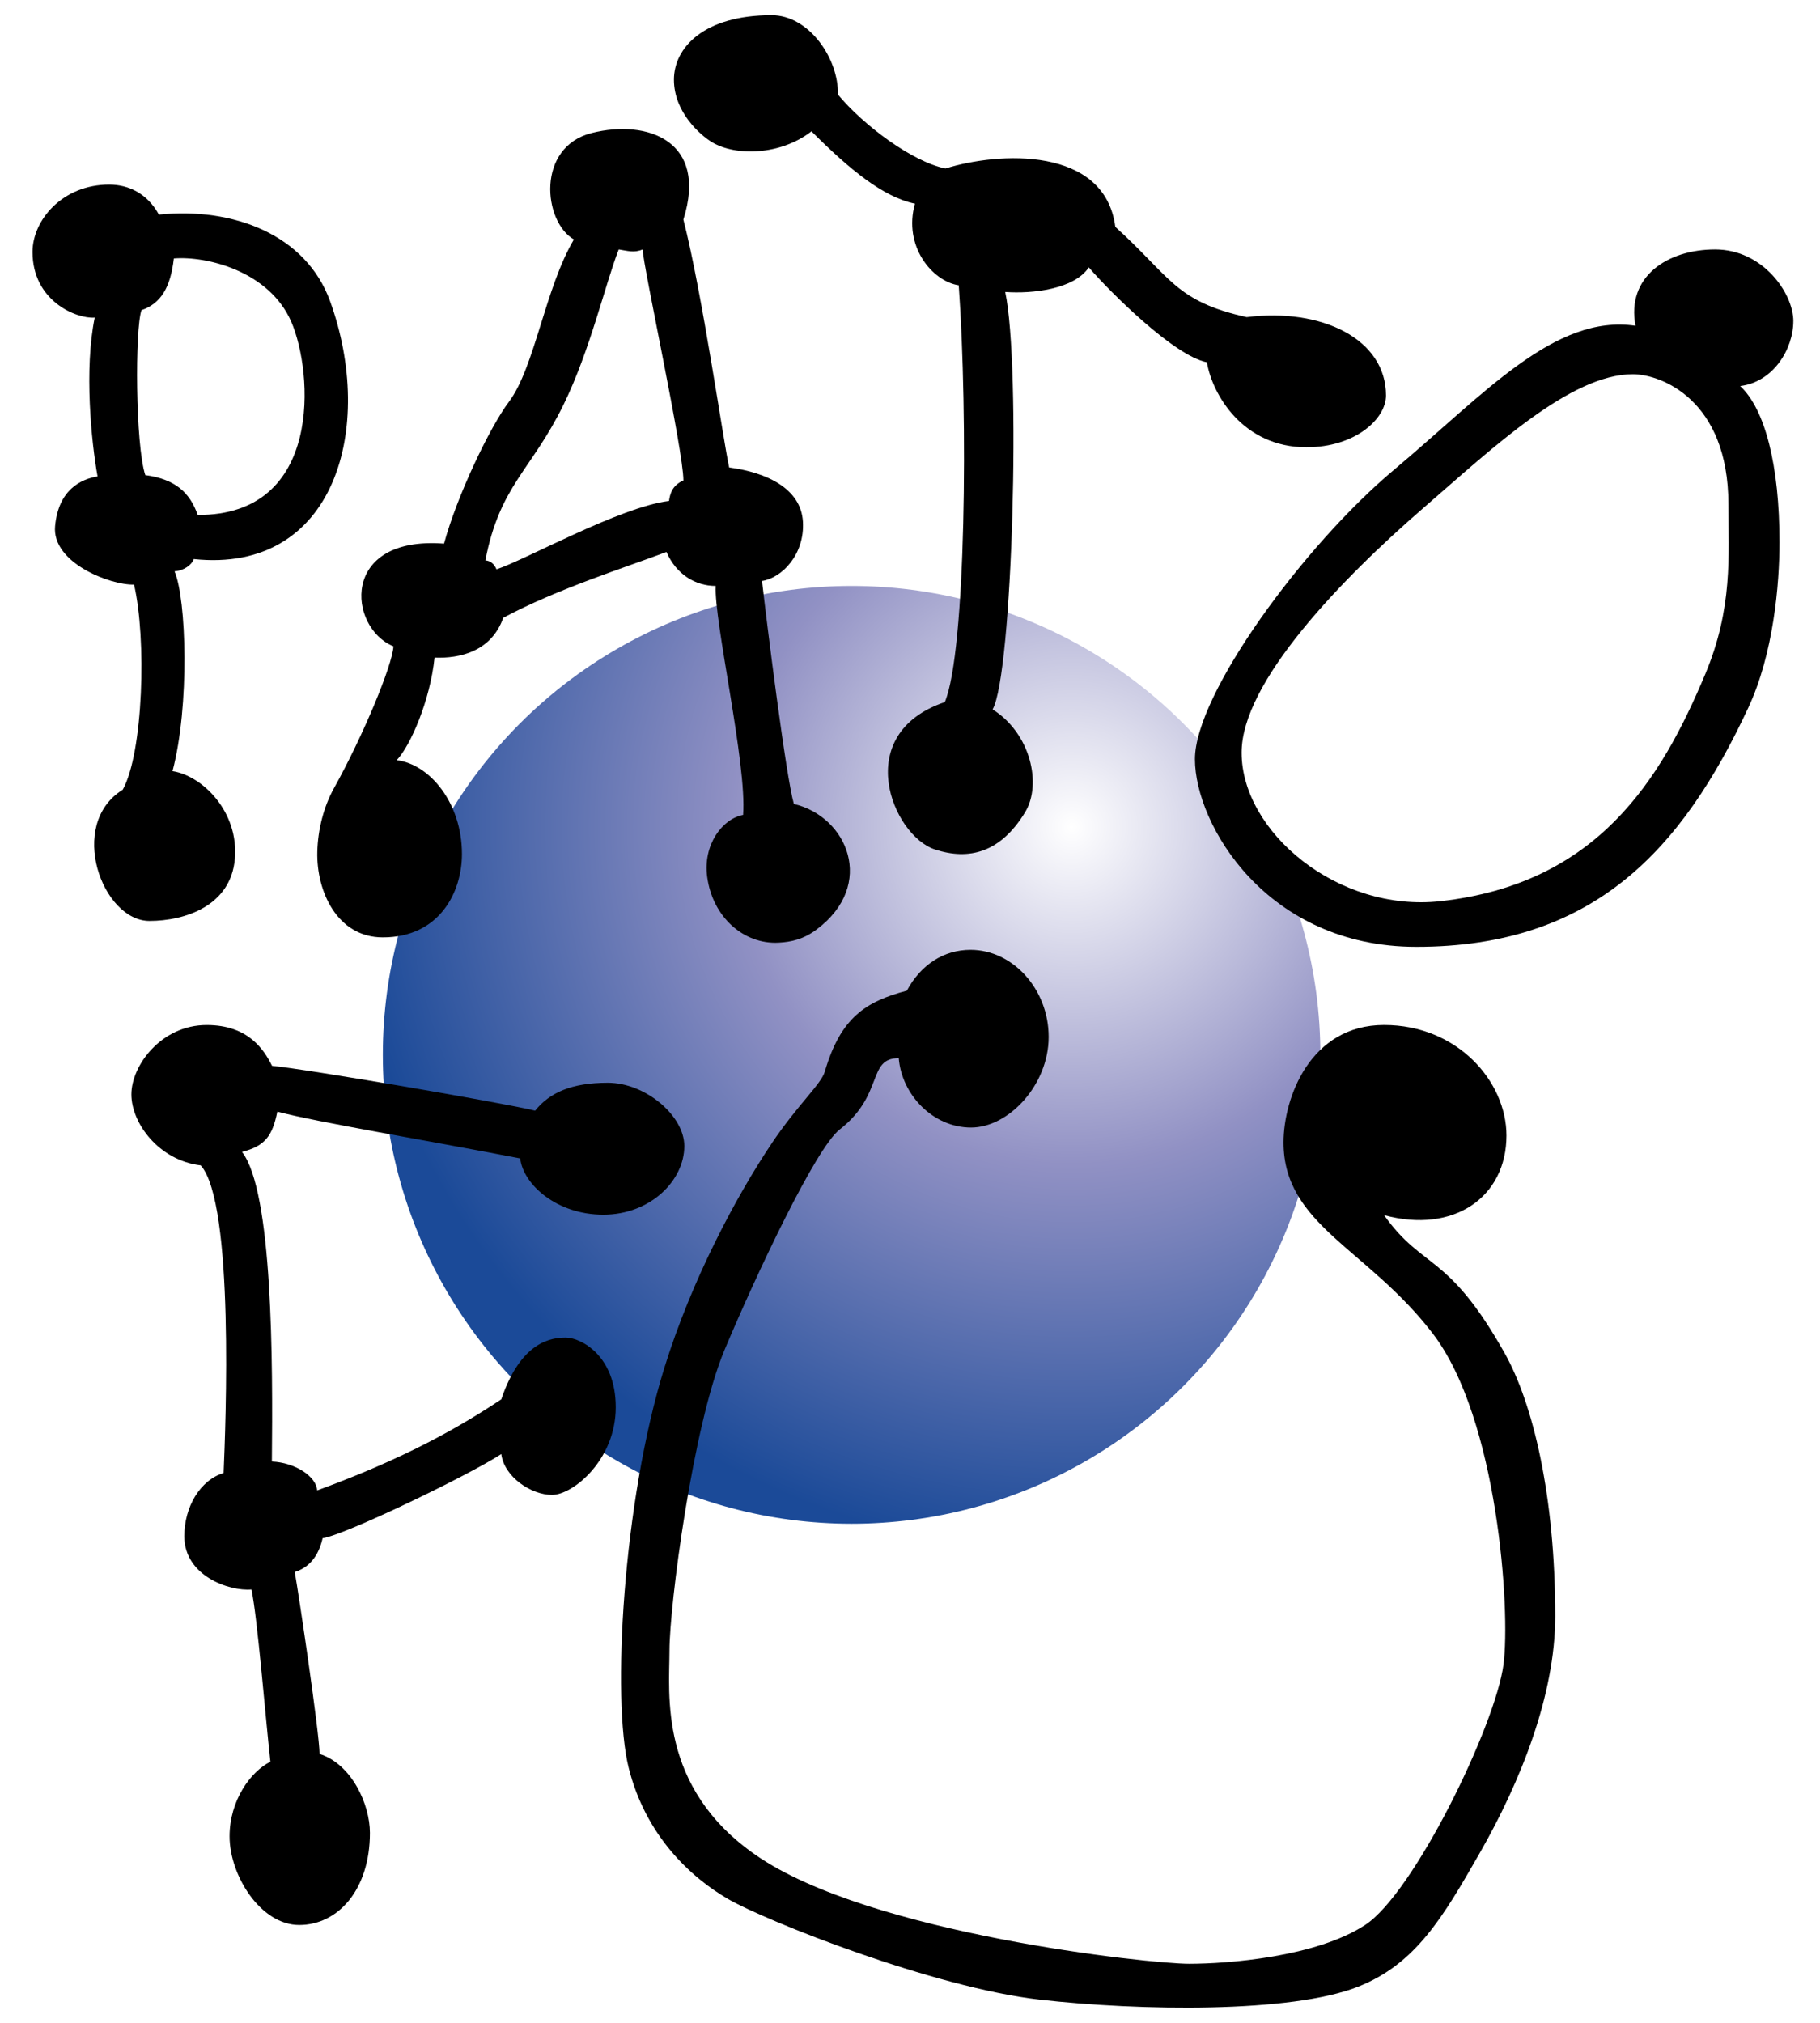
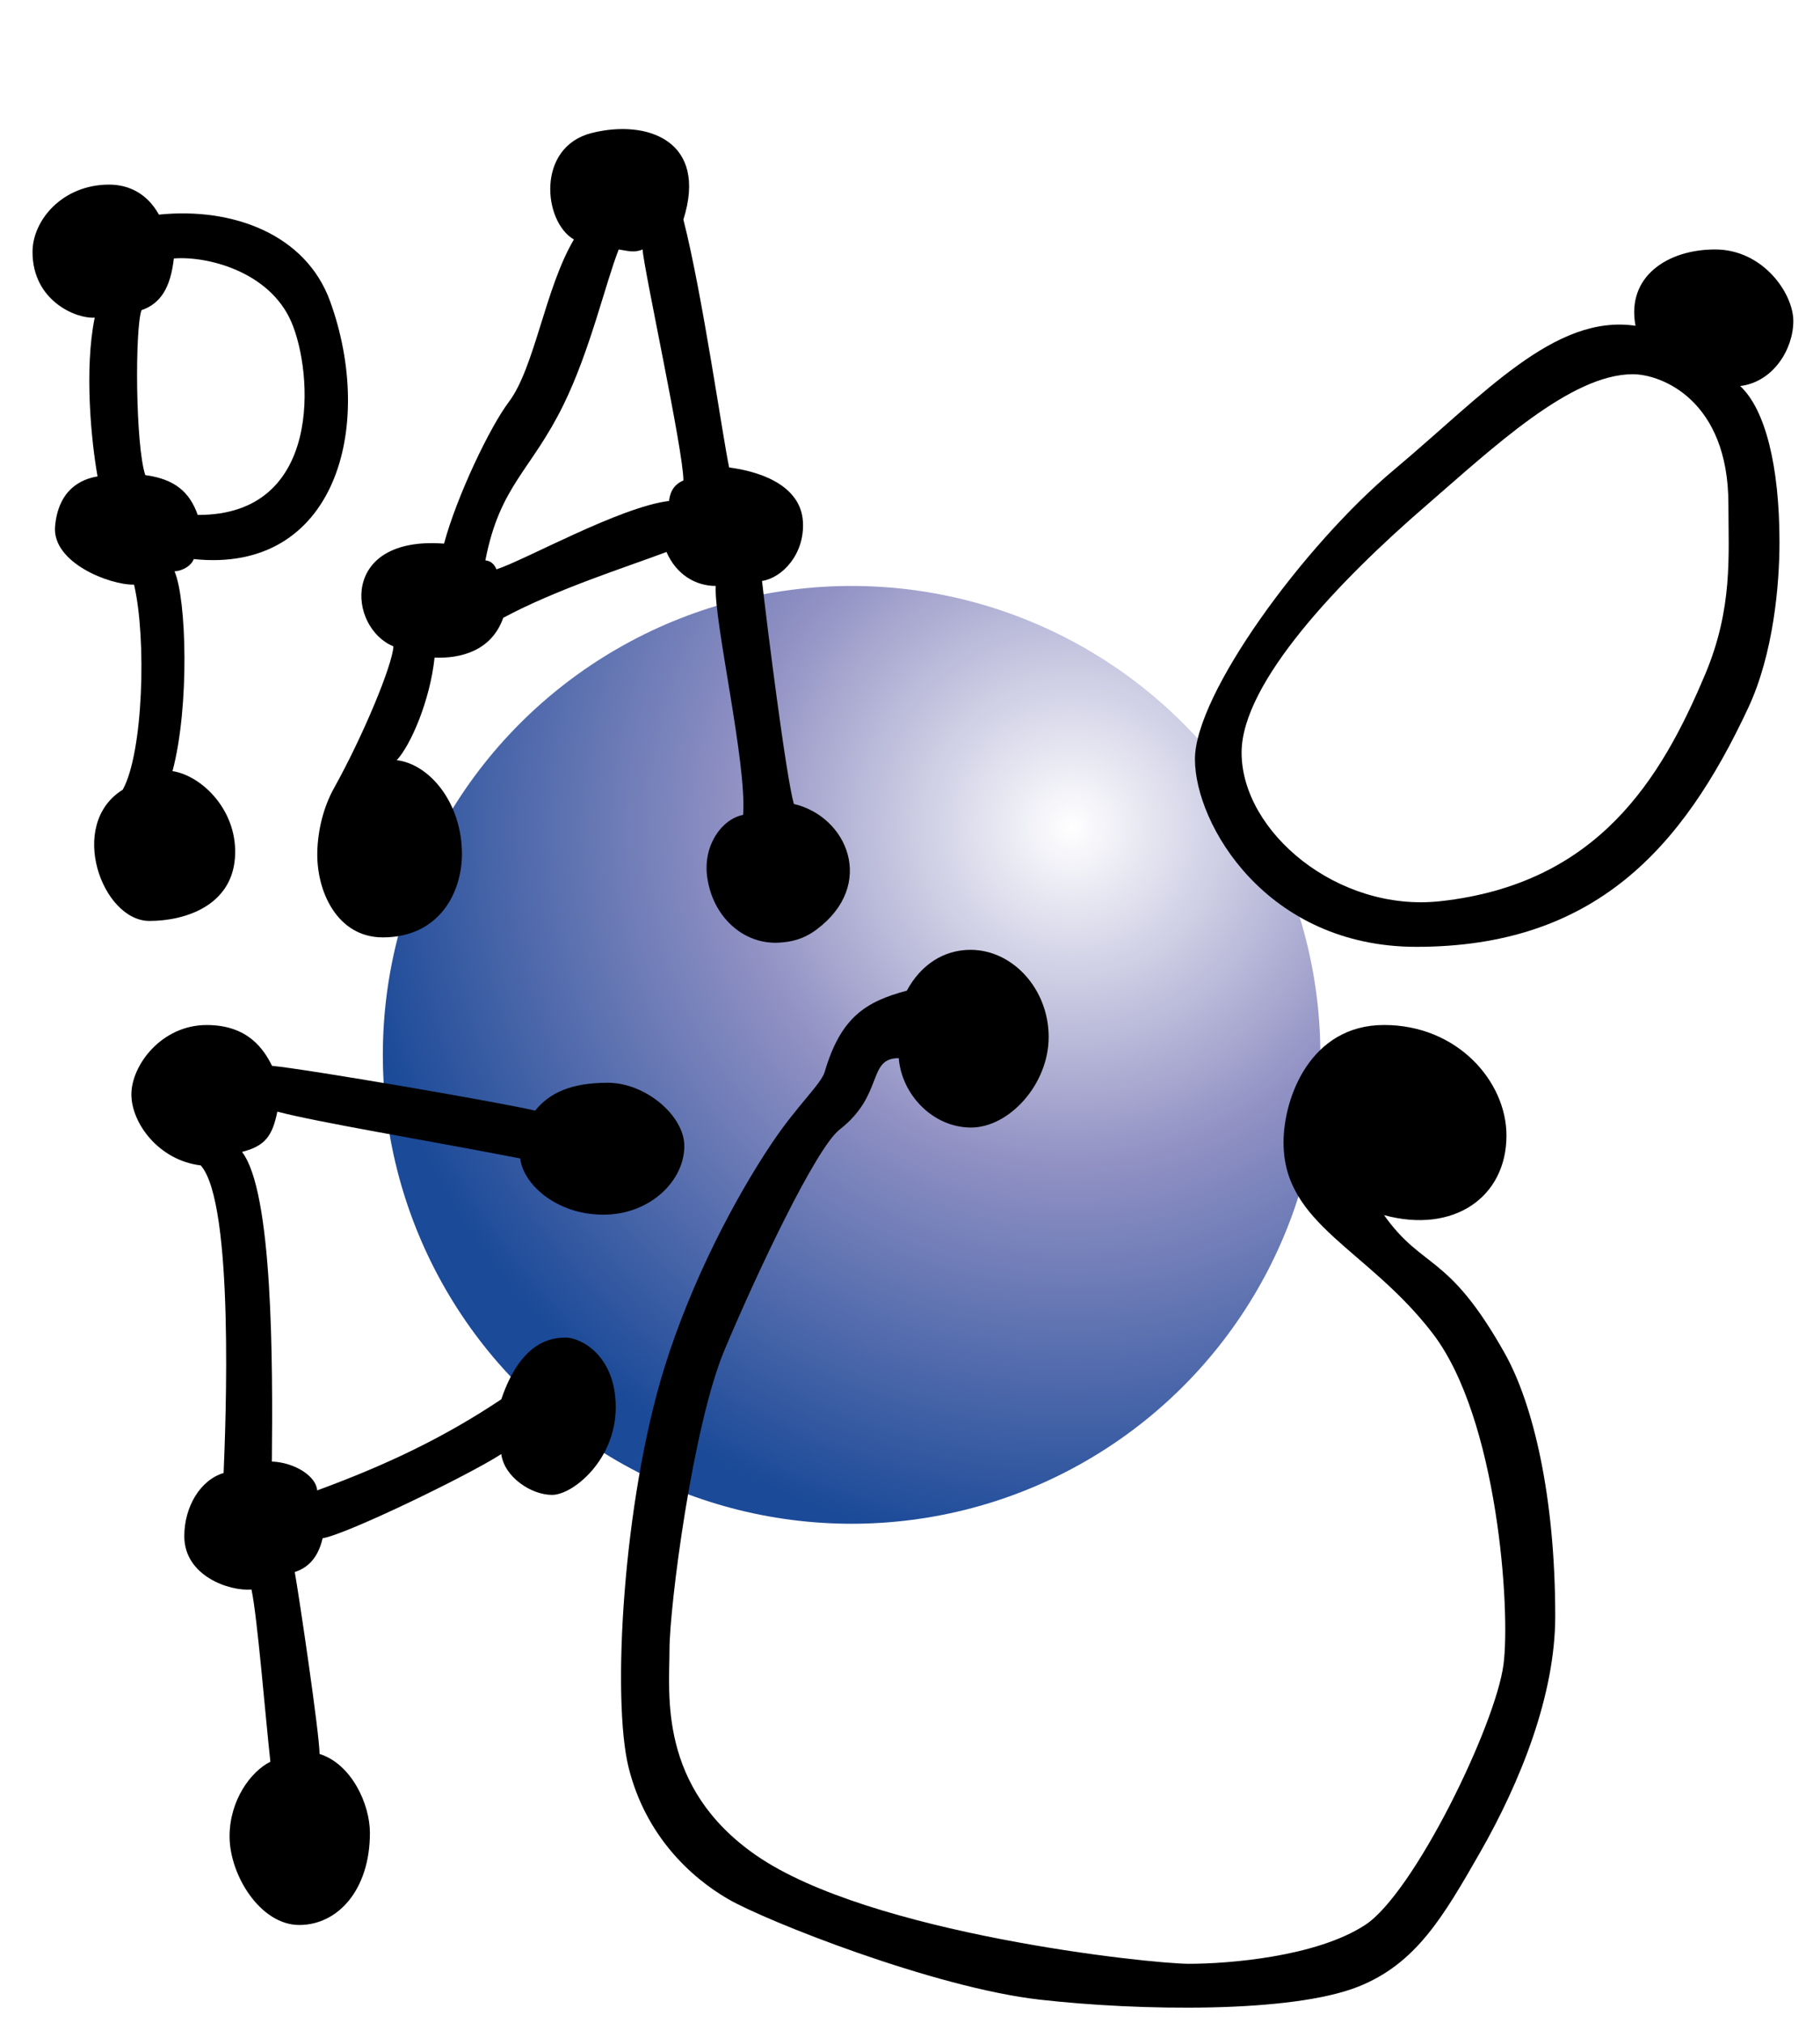
<svg xmlns="http://www.w3.org/2000/svg" viewBox="0 0 180 200" class="pato-fu pato-fu--gol-de-quem">
  <style>
    .pato-fu__first-stop {
      stop-color: #fff;
    }
    .pato-fu__second-stop {
      stop-color: #9191c4;
    }
    .pato-fu__third-stop {
      stop-color: #1b4a98;
    }
    .pato-fu--gol-de-quem .pato-fu__circle {
      fill: url("#pato-fu__gradient");
    }
  </style>
  <radialGradient id="pato-fu__gradient" cx="106.584" cy="81.048" r="74.566" gradientTransform="translate(3.363 3.725) scale(.963)" gradientUnits="userSpaceOnUse">
    <stop class="pato-fu__first-stop" offset="0" />
    <stop class="pato-fu__second-stop" offset=".465" />
    <stop class="pato-fu__third-stop" offset="1" />
  </radialGradient>
  <circle class="pato-fu__circle" cx="84.224" cy="104.295" r="46.361" />
  <g class="pato-fu__lettering">
    <path d="M19.16 55.276c13.978 1.476 18.014-12.993 13.486-25.494-2.39-6.597-9.596-9.312-16.93-8.563-1.16-2.1-3.002-2.967-4.92-2.967-4.623 0-7.58 3.526-7.58 6.657 0 4.835 4.315 6.628 6.152 6.496-1.05 5.118-.34 12.244.28 15.7-1.64.262-3.873 1.312-4.2 4.922-.33 3.61 5.445 5.84 7.808 5.775 1.247 5.315.92 16.602-1.116 20.277-5.53 3.43-2.034 12.976 2.64 12.976 3.518 0 8.056-1.493 8.45-6.152.394-4.66-3.215-8.203-6.168-8.662 1.706-6.43 1.378-17.06.197-19.752.917-.066 1.704-.623 1.9-1.214zm-4.79-8.3c-.983-2.954-1.033-14.47-.376-16.308 1.903-.656 2.87-2.227 3.2-5.114 3.28-.263 9.448 1.275 11.614 6.262 2.165 4.987 3.15 19.16-9.253 19.096-.788-2.23-2.23-3.543-5.184-3.937z" />
    <path d="M78.515 79.49c-.787-2.756-2.658-17.718-3.15-22.05 1.97-.294 4.24-2.627 4.044-5.875-.198-3.248-3.553-4.853-7.293-5.345-.59-2.658-2.658-17.225-4.528-24.51 2.46-7.775-3.545-9.94-9.057-8.562s-4.823 8.76-1.772 10.532c-2.853 4.823-3.872 12.656-6.43 16.052-1.886 2.502-5.135 9.294-6.414 14.018-10.335-.787-9.5 8.317-5.004 10.155-.098 1.87-3.02 8.892-5.873 14.01-1.03 1.845-1.6 4.113-1.656 6.3-.1 3.88 1.947 8.465 6.48 8.465 5.61 0 7.824-4.48 7.824-8.237 0-5.07-3.2-8.89-6.447-9.284 1.38-1.477 3.298-5.907 3.74-10.14 2.462.1 5.612-.59 6.793-3.936 5.315-2.854 12.205-5.02 16.143-6.508.984 2.253 2.893 3.358 4.872 3.358-.197 3.445 3.1 17.62 2.707 22.638-2.067.394-3.97 2.953-3.557 6.095.525 3.992 3.593 6.718 7.068 6.537 1.258-.066 2.47-.334 3.773-1.312 5.904-4.43 3.02-11.172-2.265-12.402zM66.167 49.53c-4.877.595-14.228 5.844-17.066 6.762-.228-.568-.625-.85-1.098-.884 1.444-7.448 4.51-8.83 7.727-15.388 2.646-5.398 4.133-11.96 5.462-15.355.88.132 1.514.36 2.362 0 .098 1.87 4.036 19.883 4.036 22.836-1.117.492-1.325 1.34-1.423 2.03z" />
-     <path d="M82.875 9.35c2.494 3.02 7.353 6.652 10.634 7.308 5.25-1.64 15.748-2.23 16.798 5.775 5.512 4.987 5.906 7.35 12.993 8.924 7.418-.935 13.778 2.165 13.778 7.744 0 2.297-3.015 5.12-7.87 5.12-6.3 0-9.32-5.25-9.844-8.4-3.28-.656-9.58-6.956-11.68-9.384-1.444 2.165-5.592 2.625-8.268 2.428 1.575 7.35.722 37.863-1.247 41.275 3.762 2.36 4.9 7.402 3.214 10.17-2.428 3.985-5.532 4.788-8.924 3.675-4.2-1.378-8.334-11.418.984-14.568 2.1-4.987 2.297-28.348 1.378-41.21-2.625-.394-5.512-3.872-4.33-8.07-3.15-.657-6.432-3.348-10.238-7.154-3.02 2.362-7.507 2.498-9.87 1.054-1.12-.685-3.73-2.94-3.73-6.156 0-3.173 2.964-6.38 9.663-6.38 3.674 0 6.623 4.242 6.558 7.85z" />
-     <path d="M177.363 31.752c0-2.756-3.01-7.088-7.734-7.088-4.726 0-8.794 2.69-7.875 7.546-8.006-1.18-14.96 6.76-23.886 14.24s-19.687 22.18-19.687 28.61c0 6.432 7.07 18.555 21.9 18.555 17.587 0 26.314-9.686 32.83-23.647 2.49-5.34 3.082-12.164 3.082-16.365 0-7.547-1.412-13.138-3.89-15.435 3.28-.394 5.258-3.66 5.258-6.416zm-8.716 34.91c-4.35 10.366-10.625 20.722-26.185 22.44-10.17 1.125-19.665-6.872-19.665-14.69 0-6.963 9.822-17.135 18.09-24.287C147.625 44.295 155.324 37 161.492 37c2.756 0 9.45 2.495 9.45 12.863 0 5.072.46 10.236-2.295 16.8z" />
+     <path d="M177.363 31.752c0-2.756-3.01-7.088-7.734-7.088-4.726 0-8.794 2.69-7.875 7.546-8.006-1.18-14.96 6.76-23.886 14.24s-19.687 22.18-19.687 28.61c0 6.432 7.07 18.555 21.9 18.555 17.587 0 26.314-9.686 32.83-23.647 2.49-5.34 3.082-12.164 3.082-16.365 0-7.547-1.412-13.138-3.89-15.435 3.28-.394 5.258-3.66 5.258-6.416m-8.716 34.91c-4.35 10.366-10.625 20.722-26.185 22.44-10.17 1.125-19.665-6.872-19.665-14.69 0-6.963 9.822-17.135 18.09-24.287C147.625 44.295 155.324 37 161.492 37c2.756 0 9.45 2.495 9.45 12.863 0 5.072.46 10.236-2.295 16.8z" />
    <path d="M27.43 109.905c-.49 2.387-1.182 3.396-3.495 3.986 3.05 3.938 3.05 20.77 2.953 30.613 2.313.098 4.394 1.476 4.48 2.854 6.974-2.56 12.598-5.266 18.21-9.006 1.968-5.806 5.02-6.102 6.397-6.102s4.922 1.684 4.922 6.89c0 5.206-4.233 8.662-6.3 8.662s-4.725-1.772-5.02-4.036c-3.347 2.165-15.503 8.022-17.668 8.317-.542 2.363-1.87 3.052-2.757 3.348.394 2.165 2.453 16.016 2.453 17.985 3.15.984 4.98 4.95 4.98 7.804 0 5.61-3.15 9.105-6.99 9.105s-6.89-4.922-6.89-8.76c0-3.544 2.067-6.398 4.036-7.382-.492-4.43-1.28-14.272-1.87-17.03-2.165.198-6.644-1.328-6.644-5.265 0-2.904 1.575-5.56 3.888-6.25.197-4.626 1.083-26.675-2.264-30.415-4.134-.492-6.857-4.167-6.857-7.02 0-2.855 2.953-6.858 7.448-6.858 4.134 0 5.676 2.46 6.464 4.036 3.248.295 22.77 3.642 26.02 4.43 1.426-1.773 3.582-2.757 7.184-2.757 3.73 0 7.57 3.253 7.57 6.255 0 3.442-3.386 6.788-8.012 6.788s-7.924-3.002-8.22-5.56c-9.648-1.872-19.885-3.545-24.02-4.628z" />
    <path d="M88.887 104.622c.295 3.64 3.408 6.86 7.15 6.86 3.74 0 7.677-4.234 7.677-8.958 0-4.725-3.544-8.613-7.727-8.613-2.658 0-4.922 1.477-6.3 4.037-4.085 1.083-6.546 2.658-8.12 8.022-.36 1.226-2.714 3.298-5.25 7.086-3.597 5.37-7.925 13.548-10.6 22.147-4.126 13.272-5.216 32.876-3.543 39.57 1.673 6.692 6.103 10.826 9.843 12.992s20.375 8.76 30.81 9.942c9.89 1.12 24.866 1.35 31.497-1.28 5.71-2.264 8.41-6.907 12.01-13.19 4.055-7.08 7.48-15.656 7.48-23.427 0-11.91-2.197-21.04-5.008-26.035-5.623-9.99-8.04-8.18-11.922-13.633 6.89 1.87 12.107-1.772 12.107-7.874 0-5.315-4.822-10.926-12.106-10.926s-9.942 7.185-9.942 11.615c0 8.167 8.335 10.497 14.765 18.9 6.43 8.4 7.69 27.36 6.992 32.702-.792 6.045-8.863 22.614-13.686 25.764-4.852 3.17-13.583 3.84-17.422 3.84s-31.596-2.954-42.817-10.73c-9.706-6.726-8.563-15.946-8.563-20.277 0-4.33 2.29-22.174 5.447-29.693 3.182-7.58 9.035-19.96 11.384-21.786 4.428-3.446 2.693-7.056 5.843-7.056z" />
  </g>
</svg>